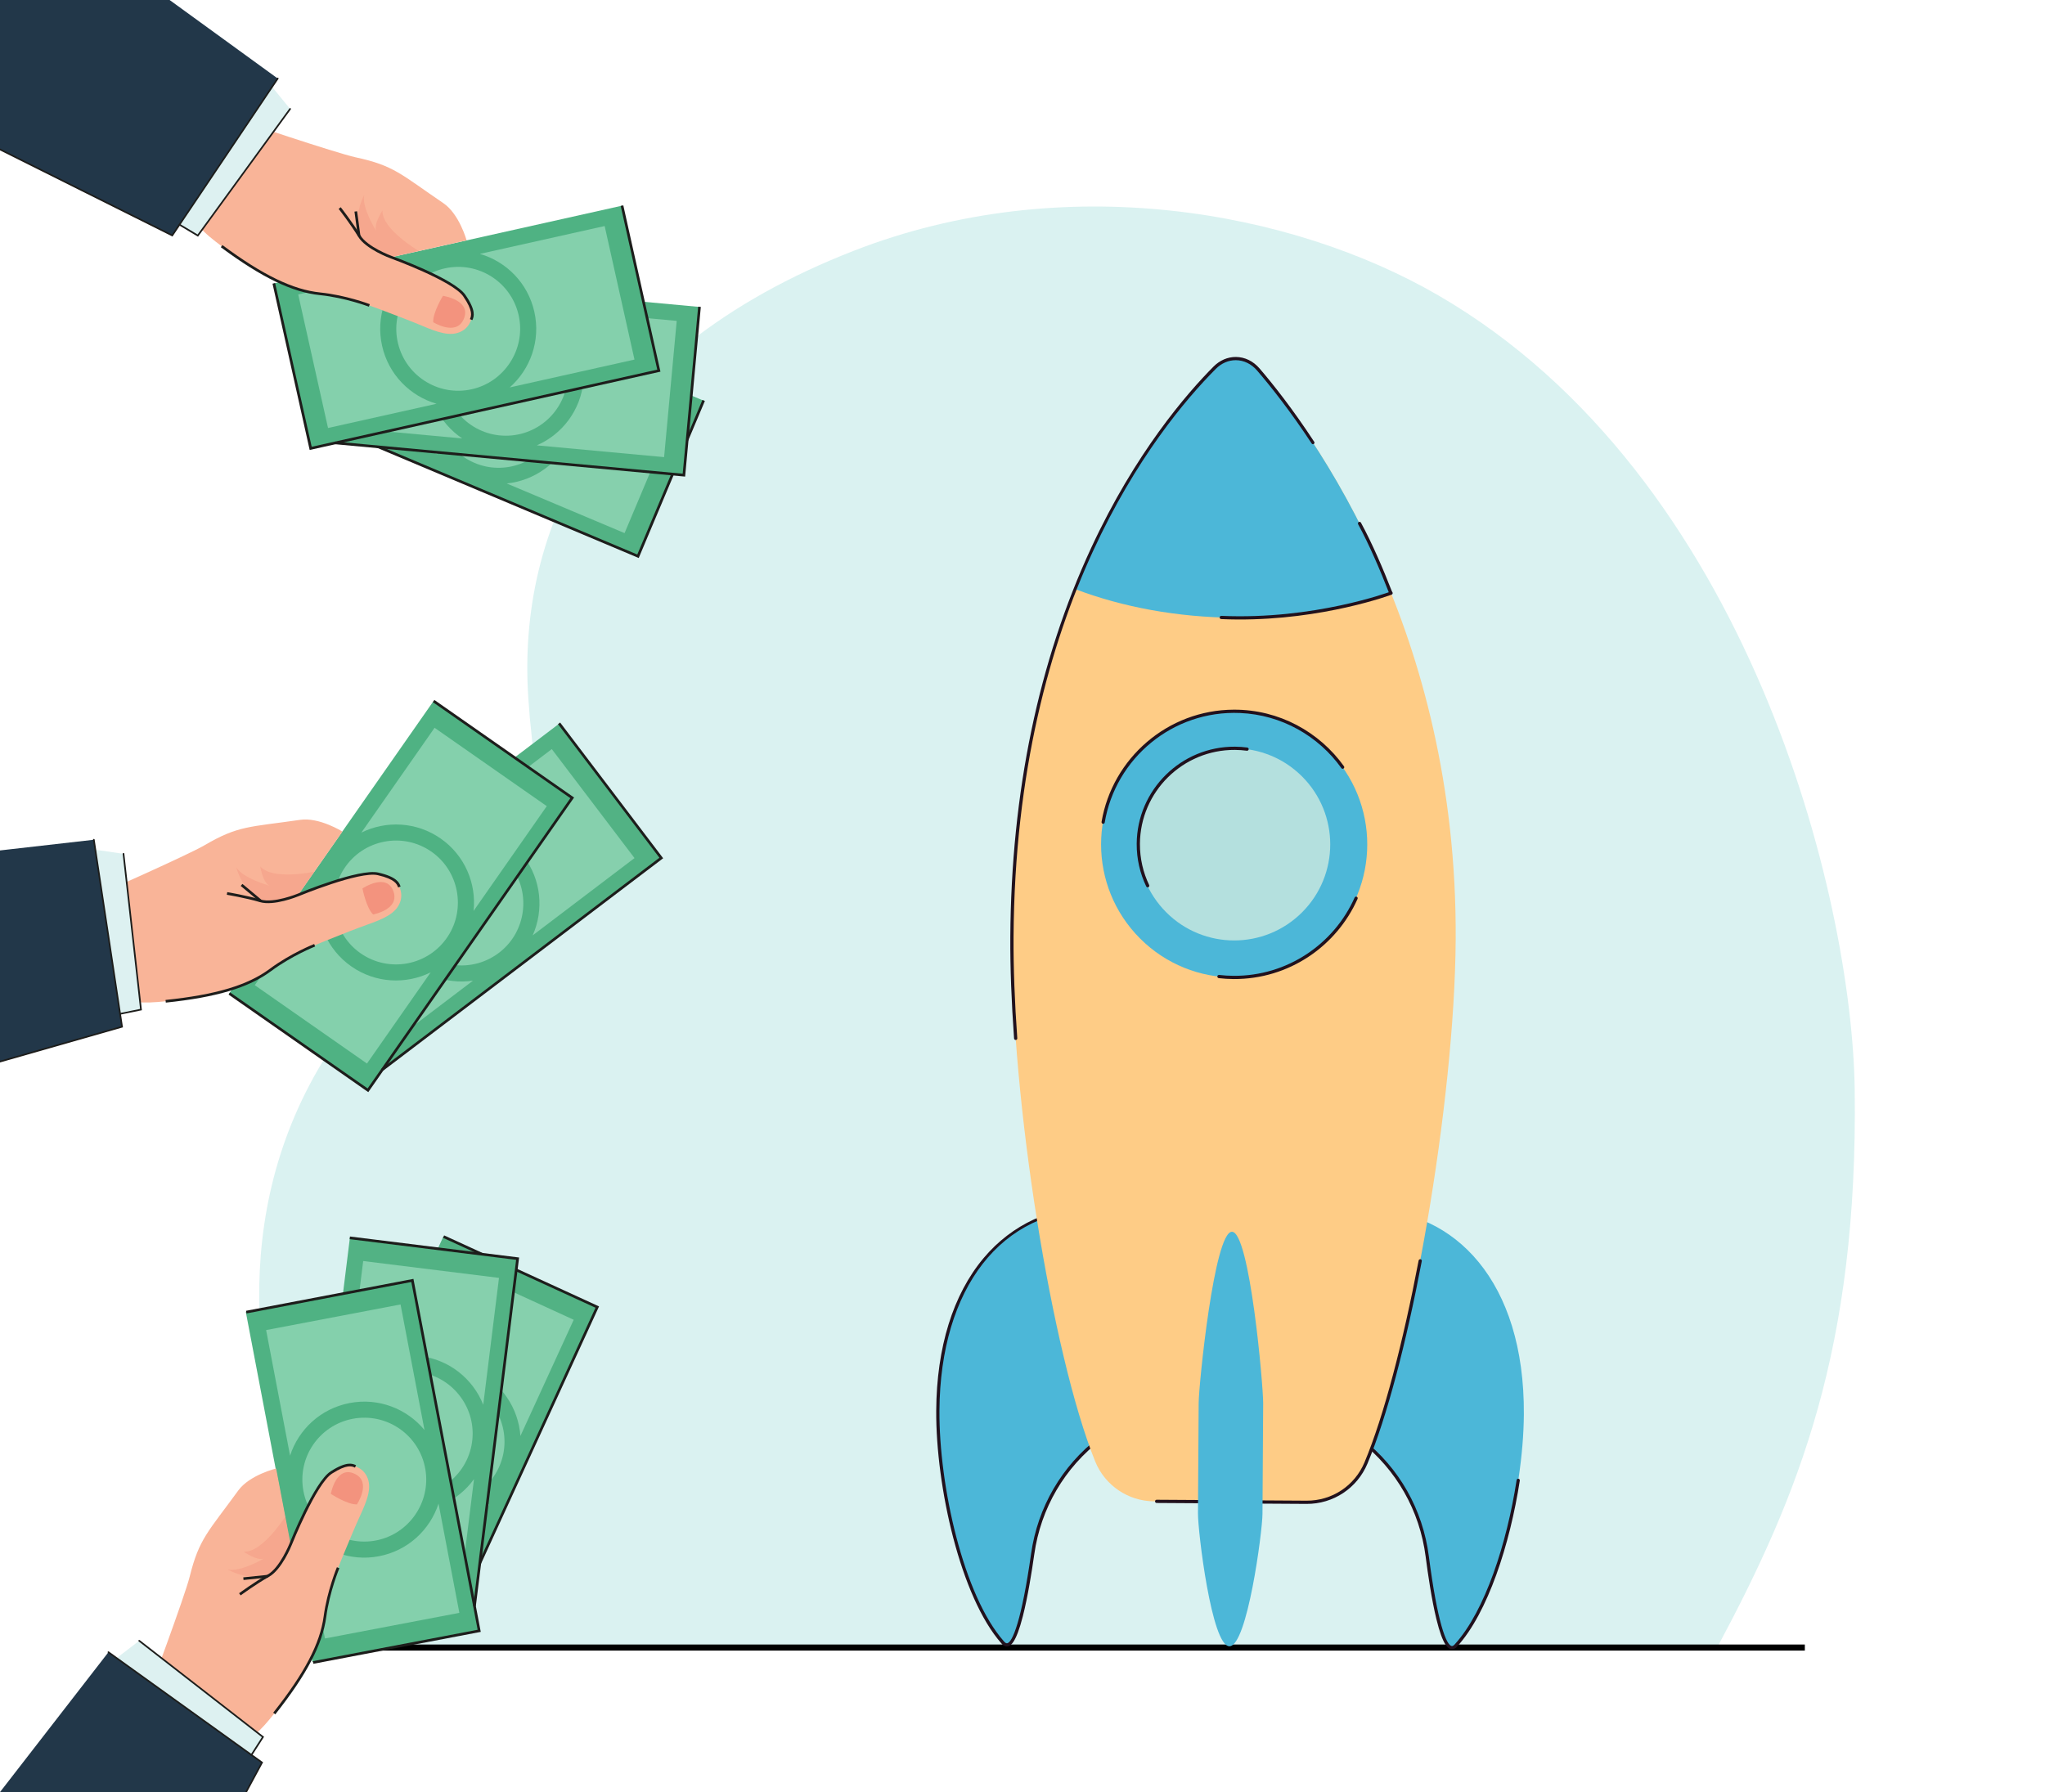
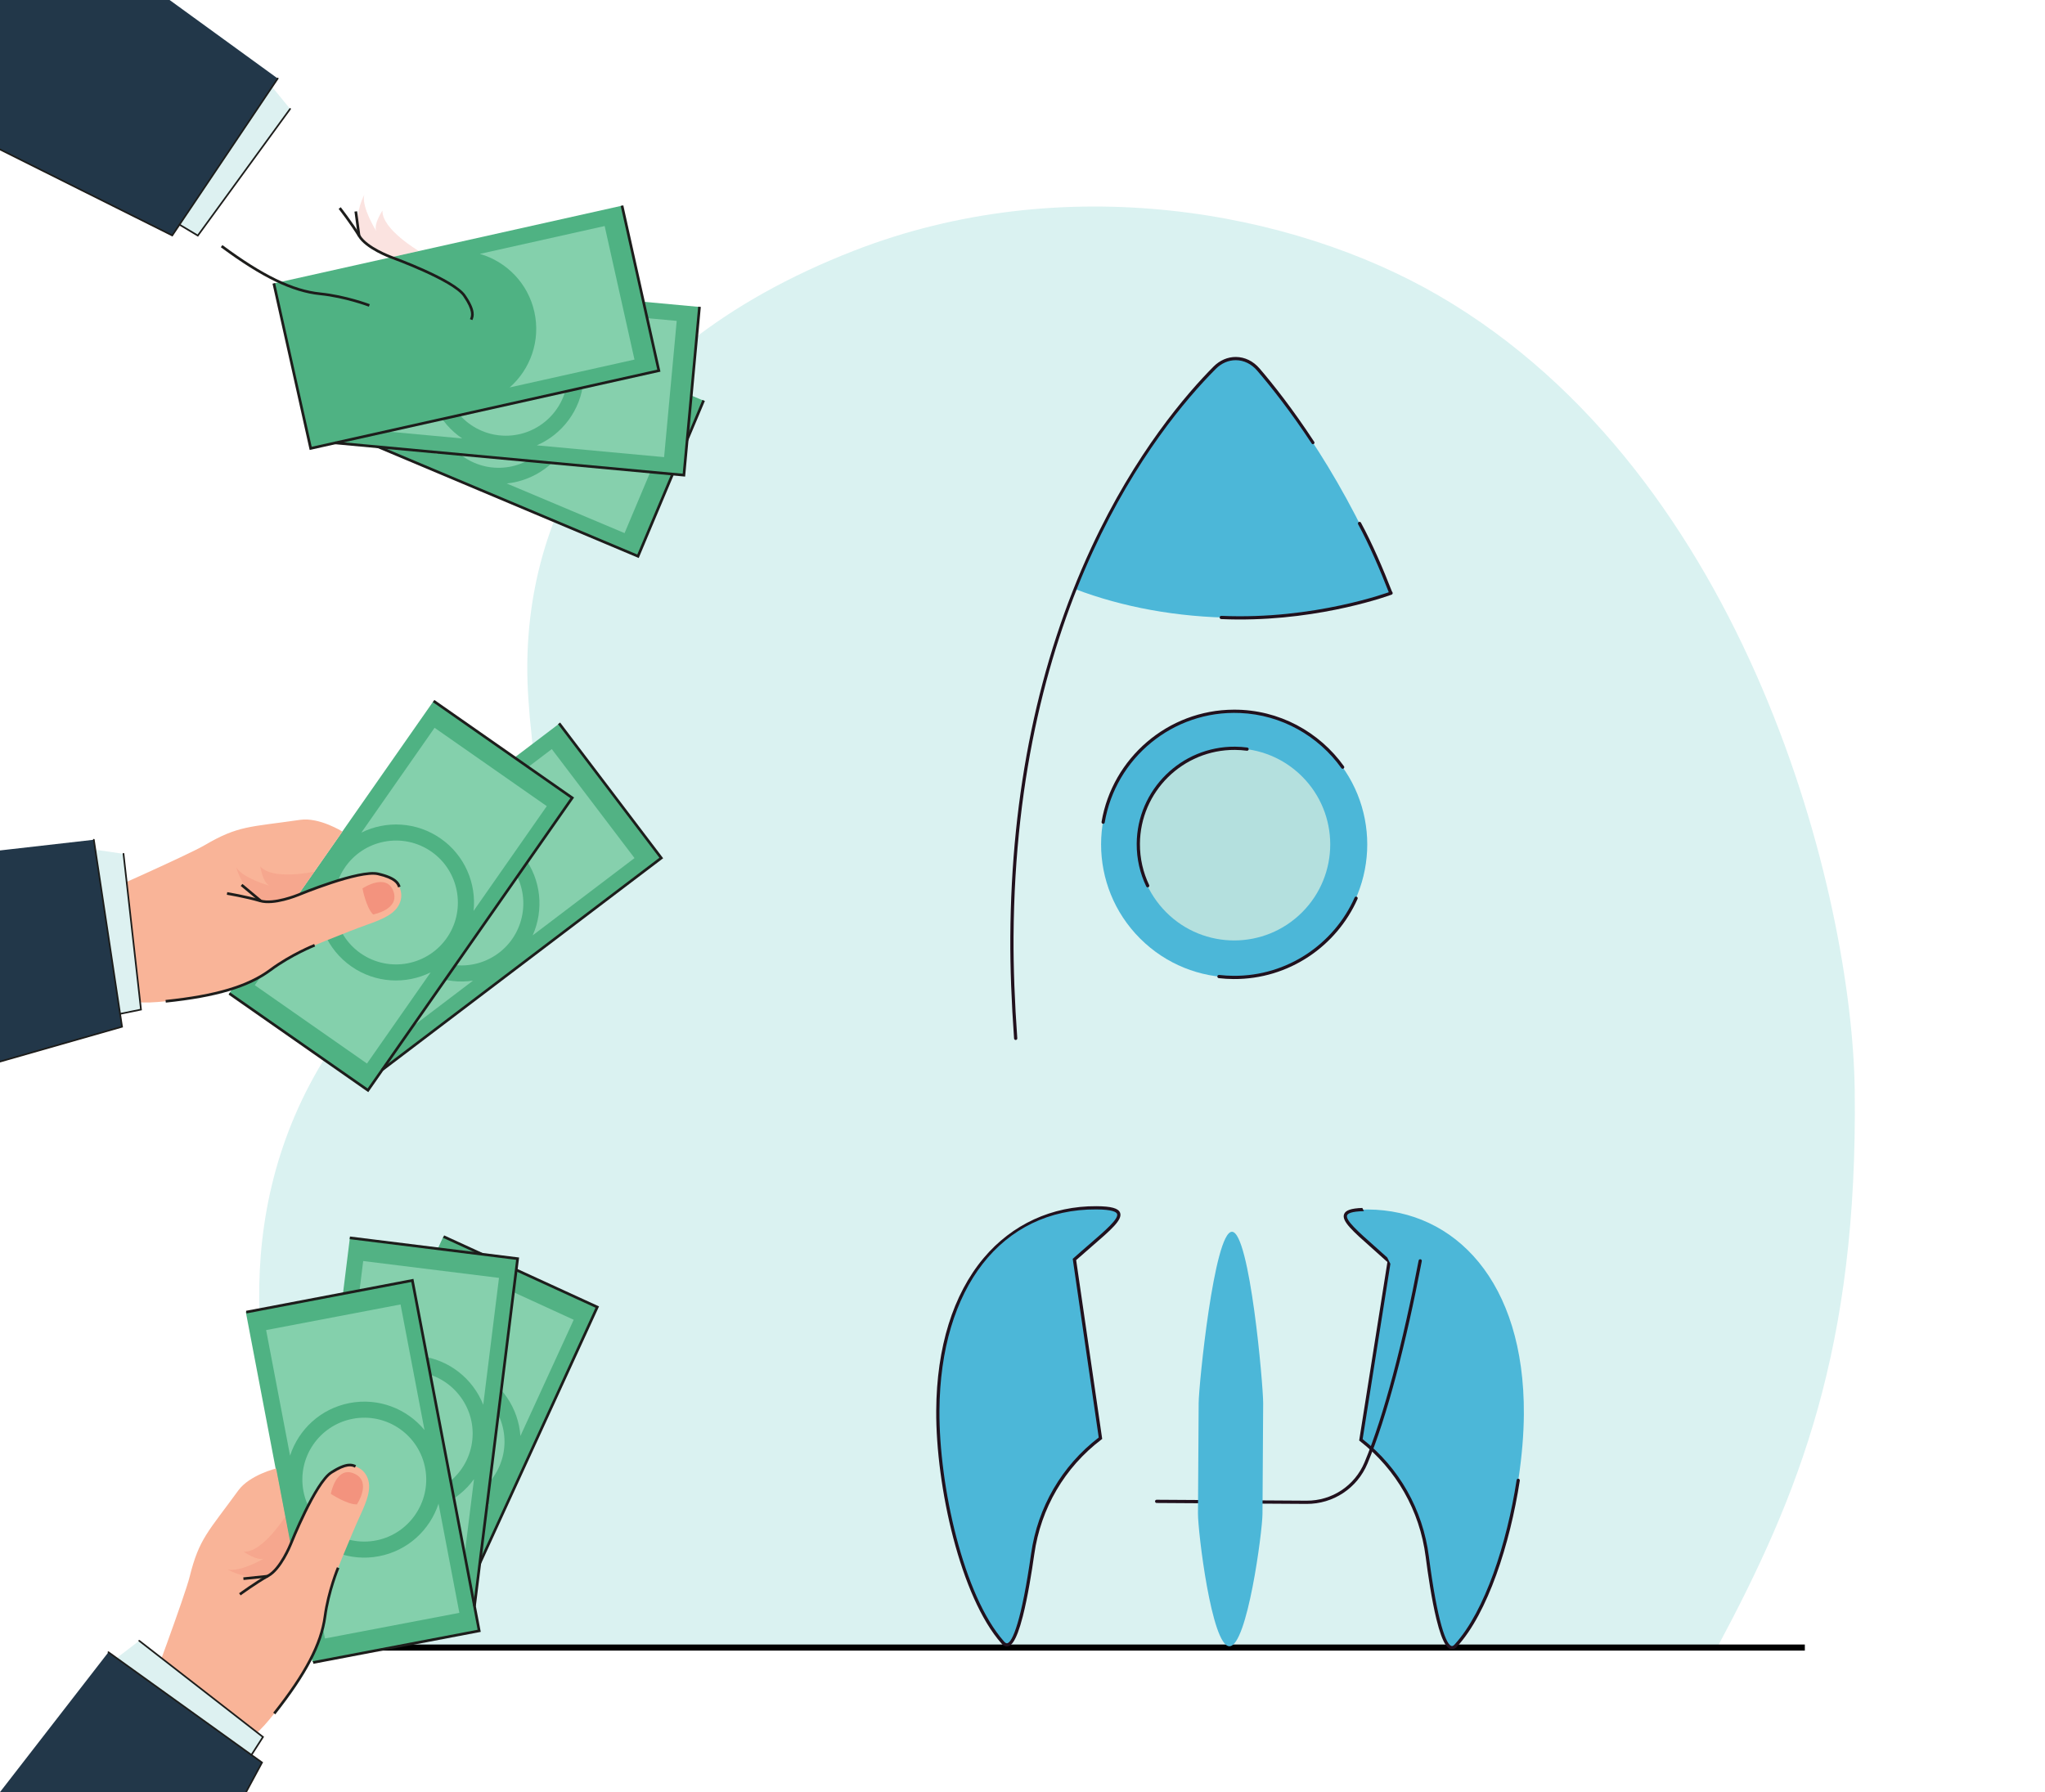
<svg xmlns="http://www.w3.org/2000/svg" version="1.1" id="Layer_1" x="0px" y="0px" viewBox="0 0 2281.944 2000" style="enable-background:new 0 0 2281.944 2000;" xml:space="preserve">
  <rect x="0" y="0" style="fill:#FFFFFF;" width="2281.944" height="2000" />
  <g>
    <g>
      <g>
        <g>
          <g>
            <path style="fill:#DAF2F1;" d="M2069.605,1216.406c3.689,288.734-62.3,451.862-153.493,622.29       c-121.436,0-1507.484-0.358-1507.484-0.358s-332.756-500.289,112.684-824.111c37.308-27.122,54.404-58.949,64.565-87.036       c16.033-44.305,9.23-86.384,5.274-126.578c-0.333-3.421-0.504-7.635-0.923-12.535       c-16.067-187.809,70.634-394.411,362.323-508.156c233.932-91.222,488.567-45.395,652.533,49.786       C1951.666,530.896,2066.859,1001.525,2069.605,1216.406z" />
          </g>
        </g>
      </g>
    </g>
    <g>
      <g>
        <rect x="334.657" y="1835.305" width="1679.294" height="6.781" />
      </g>
    </g>
    <g>
      <g>
        <g>
          <g>
            <rect x="470.781" y="257.541" transform="matrix(-0.388 0.922 -0.922 -0.388 1205.271 113.022)" style="fill:#52B284;" width="188.676" height="398.087" />
          </g>
        </g>
        <g>
          <g style="opacity:0.5;">
            <path style="fill:#B9EDD6;" d="M531.832,517.52c-36.648-14.079-54.105-55.577-38.92-91.469       c14.427-34.103,53.818-50.888,88.384-37.609c36.648,14.078,54.105,55.576,38.921,91.469       C605.79,514.014,566.398,530.799,531.832,517.52z" />
          </g>
        </g>
        <g>
          <g>
            <g style="opacity:0.5;">
              <path style="fill:#B9EDD6;" d="M636.781,486.77c-12.778,30.336-40.74,49.637-71.323,52.806l131.471,55.378l59.278-140.728        l-131.471-55.378C643.834,422.943,649.559,456.434,636.781,486.77z" />
            </g>
          </g>
          <g style="opacity:0.5;">
            <g>
              <path style="fill:#B9EDD6;" d="M476.348,419.192c12.778-30.335,40.74-49.637,71.322-52.806L433.31,318.215l-59.278,140.728        l114.361,48.171C469.294,483.018,463.57,449.527,476.348,419.192z" />
            </g>
          </g>
        </g>
      </g>
      <g>
        <g>
          <polygon style="fill:#1D1D1B;" points="352.431,467.746 711.139,618.841 783.803,446.333 786.546,447.488 712.727,622.739       711.355,622.162 351.275,470.489     " />
        </g>
      </g>
      <g>
        <g>
          <g>
            <rect x="479.309" y="218.951" transform="matrix(-0.092 0.996 -0.996 -0.092 1042.715 -114.702)" style="fill:#52B284;" width="188.676" height="398.087" />
          </g>
        </g>
        <g>
          <g style="opacity:0.5;">
            <path style="fill:#B9EDD6;" d="M556.926,485.848c-36.67-3.977-64.01-36.619-61.477-73.416       c2.675-38.852,36.762-67.682,75.323-64.114c38.009,3.517,65.97,37.18,62.453,75.189       C629.673,461.885,595.387,490.02,556.926,485.848z" />
          </g>
        </g>
        <g>
          <g>
            <g style="opacity:0.5;">
              <path style="fill:#B9EDD6;" d="M651.076,425.159c-3.033,32.777-23.87,59.613-52.073,71.859l142.051,13.143l14.069-152.054        l-142.051-13.143C638.549,362.177,654.108,392.382,651.076,425.159z" />
            </g>
          </g>
          <g style="opacity:0.5;">
            <g>
              <path style="fill:#B9EDD6;" d="M477.731,409.12c3.033-32.777,23.87-59.614,52.073-71.86L406.24,325.827l-14.069,152.054        l123.564,11.433C490.258,472.101,474.699,441.897,477.731,409.12z" />
            </g>
          </g>
        </g>
      </g>
      <g>
        <g>
          <g>
            <rect x="426.035" y="165.905" transform="matrix(0.218 0.976 -0.976 0.218 763.152 -222.447)" style="fill:#4FB283;" width="188.676" height="398.087" />
          </g>
        </g>
        <g style="opacity:0.5;">
          <g>
-             <path style="fill:#B9EDD6;" d="M526.48,434.401c-38.023,8.551-75.751-16.015-83.079-54.585       c-6.911-36.378,16.619-72.151,52.746-80.275c38.022-8.55,75.749,16.016,83.077,54.585       C586.137,390.504,562.607,426.277,526.48,434.401z" />
-           </g>
+             </g>
        </g>
        <g style="opacity:0.5;">
          <g>
            <g>
              <path style="fill:#B9EDD6;" d="M596.264,348.004c7.173,32.126-4.422,64.062-27.505,84.373l139.229-31.088l-33.277-149.033        l-139.229,31.088C565.012,291.907,589.09,315.878,596.264,348.004z" />
            </g>
          </g>
          <g>
            <g>
-               <path style="fill:#B9EDD6;" d="M426.363,385.94c-7.173-32.126,4.422-64.063,27.505-84.373l-121.11,27.042l33.277,149.033        l121.11-27.042C457.614,442.037,433.536,418.065,426.363,385.94z" />
-             </g>
+               </g>
          </g>
        </g>
      </g>
      <g>
        <g>
          <polygon style="fill:#1D1D1B;" points="304.103,316.577 307.008,315.928 347.799,498.618 733.414,412.516 692.622,229.827       695.527,229.178 736.967,414.772 735.515,415.096 345.543,502.171     " />
        </g>
      </g>
      <g>
        <g>
          <polygon style="fill:#1D1D1B;" points="374.231,492.79 761.807,528.651 779.053,342.259 782.017,342.533 764.497,531.888       763.015,531.751 373.956,495.753     " />
        </g>
      </g>
      <g>
        <g>
-           <path style="fill:#F9B498;" d="M527.022,348.98c0,0,0.468,13.997-11.792,20.638c-12.26,6.64-26.98,1.263-44.862-6.318      c-17.882-7.581-75.617-29.405-83.128-30.824c-7.511-1.419-55.937-6.554-76.116-17.394      c-20.179-10.84-54.117-33.492-54.117-33.492s-32.402-21.788-36.613-32.301c-4.212-10.513-8.931-22.623-8.931-22.623      l52.856-93.151c0,0,111.067,37.429,132.505,42.036c43.084,9.259,50.505,18.959,97.93,51.187      c17.789,12.089,25.923,41.501,25.923,41.501l-84.137,18.787c0,0,57.643,20.536,73.357,34.717      C527.512,337.637,527.36,345.087,527.022,348.98z" />
-         </g>
-         <g style="opacity:0.5;">
-           <path style="fill:#ED7163;" d="M494.293,330.139c0,0-11.455,18.566-10.872,29.426c0,0,25.166,15.803,33.804-2.956      C527.158,335.036,494.293,330.139,494.293,330.139z" />
-         </g>
+           </g>
+         <g style="opacity:0.5;">
+           </g>
        <g>
          <g>
            <path style="fill:#1D1D1B;" d="M246.404,275.896l1.773-2.39c45.146,33.488,78.81,49.803,109.155,52.901       c28.699,2.929,55.073,12.96,55.336,13.061l-1.066,2.778c-0.26-0.099-26.28-9.991-54.573-12.878       C326.122,326.212,292.004,309.72,246.404,275.896z" />
          </g>
        </g>
        <g>
          <g>
            <polygon style="fill:#DDF1F1;" points="323.721,121.566 220.726,262.919 178.856,237.859 290.508,80.895      " />
          </g>
        </g>
        <g>
          <g>
            <polygon style="fill:#223749;" points="0,0 0,166.79 192.19,262.78 199.79,251.46 200.31,250.7 200.82,249.93 205.89,242.39        206.41,241.62 206.92,240.86 213.3,231.37 226.15,212.24 259.53,162.59 276.36,137.54 295.54,108.99 296.06,108.22        296.58,107.45 303.63,96.96 309.91,87.62 309.16,87.07 189.26,0      " />
          </g>
        </g>
        <g>
          <g>
            <path style="fill:#1D1D1B;" d="M199.43,250.396c0.021-0.06,0.048-0.117,0.08-0.175c0.263-0.438,0.833-0.581,1.271-0.318       l19.695,11.787L322.97,121.02c0.301-0.415,0.883-0.504,1.296-0.204c0.409,0.301,0.495,0.882,0.203,1.294L220.978,264.15       l-21.147-12.658C199.447,251.263,199.289,250.801,199.43,250.396z" />
          </g>
        </g>
        <g>
          <g>
            <path style="fill:#1D1D1B;" d="M0,165.76v2.07l191.78,95.77l0.72,0.37l8.09-12.03l0.51-0.77l0.52-0.77l5.03-7.49l0.52-0.77       l0.51-0.76l6.03-8.96l13.93-20.73l32.65-48.58l16.97-25.26h0.01l18.99-28.26l0.51-0.77l0.52-0.78l6.95-10.33l6.44-9.58       c0.29-0.43,0.17-1-0.25-1.28c-0.42-0.28-0.97-0.18-1.27,0.22l-0.01,0.02l-6.14,9.12l-7.15,10.64l-0.52,0.77l-0.51,0.78       l-19.39,28.84l-16.7,24.84l-34.12,50.78l-11.74,17.46l-6.73,10.01l-0.51,0.76l-0.52,0.77l-5.61,8.35v0.01l-7.22,10.74       l-0.42,0.62L0,165.76z" />
          </g>
        </g>
        <g style="opacity:0.2;">
          <path style="fill:#ED7163;" d="M467.378,280.14c0,0-41.497-24.375-40.592-45.153c0,0-9.957,14.747-7.047,22.652      c0,0-16.487-26.167-13.306-40.128c0,0-10.336,19.141-6.753,37.523c3.583,18.382,6.543,14.678,6.543,14.678l19.318,12.529      l13.424,4.243L467.378,280.14z" />
        </g>
        <g>
          <g>
            <path style="fill:#1D1D1B;" d="M377.883,233.111l2.343-1.835c0.135,0.173,13.639,17.449,21.832,31.183       c7.87,13.195,34.721,23.071,34.991,23.169c2.846,1.031,69.882,25.461,82.266,43.401c12.178,17.64,9.454,24.26,7.991,27.816       l-0.167,0.41l-2.765-1.102l0.18-0.442c1.248-3.034,3.572-8.682-7.688-24.993c-11.849-17.163-80.144-42.044-80.832-42.293       c-1.145-0.416-28.118-10.336-36.532-24.442C391.407,250.413,378.017,233.283,377.883,233.111z" />
          </g>
        </g>
        <g>
          <g>
            <rect x="397.456" y="235.76" transform="matrix(0.991 -0.133 0.133 0.991 -29.697 55.389)" style="fill:#1D1D1B;" width="2.976" height="27.583" />
          </g>
        </g>
      </g>
    </g>
    <g>
      <g>
        <g>
          <g>
            <rect x="403.421" y="1401.271" transform="matrix(0.909 0.417 -0.417 0.909 712.294 -61.836)" style="fill:#52B284;" width="188.676" height="398.087" />
          </g>
        </g>
        <g>
          <g style="opacity:0.5;">
            <path style="fill:#B9EDD6;" d="M557.625,1635.487c-15.216,36.191-57.24,52.343-92.641,36.044       c-33.635-15.486-49.181-55.382-34.829-89.516c15.216-36.19,57.239-52.341,92.639-36.044       C556.43,1561.457,571.977,1601.353,557.625,1635.487z" />
          </g>
        </g>
        <g>
          <g>
            <g style="opacity:0.5;">
              <path style="fill:#B9EDD6;" d="M530.169,1529.63c29.922,13.719,48.34,42.27,50.552,72.938l59.459-129.676l-138.807-63.646        l-59.459,129.676C466.594,1520.586,500.247,1515.911,530.169,1529.63z" />
            </g>
          </g>
          <g style="opacity:0.5;">
            <g>
              <path style="fill:#B9EDD6;" d="M457.612,1687.874c-29.921-13.72-48.34-42.271-50.552-72.938l-51.721,112.8l138.807,63.646        l51.721-112.8C521.186,1696.918,487.533,1701.593,457.612,1687.874z" />
            </g>
          </g>
        </g>
      </g>
      <g>
        <g>
          <polygon style="fill:#1D1D1B;" points="502.271,1813.247 664.499,1459.435 494.345,1381.417 495.586,1378.711 668.445,1457.97       667.825,1459.323 504.976,1814.488     " />
        </g>
      </g>
      <g>
        <g>
          <g>
            <rect x="365.117" y="1391.542" transform="matrix(0.992 0.123 -0.123 0.992 199.457 -44.487)" style="fill:#52B284;" width="188.676" height="398.087" />
          </g>
        </g>
        <g>
          <g style="opacity:0.5;">
            <path style="fill:#B9EDD6;" d="M527.142,1606.063c-3.592,39.095-38.786,67.17-77.454,62.309       c-36.74-4.619-63.596-37.968-60.208-74.841c3.592-39.094,38.786-67.169,77.453-62.308       C503.673,1535.84,530.53,1569.189,527.142,1606.063z" />
          </g>
        </g>
        <g>
          <g>
            <g style="opacity:0.5;">
              <path style="fill:#B9EDD6;" d="M469.035,1513.418c32.666,4.055,58.839,25.721,70.198,54.292l17.575-141.571l-151.54-18.813        l-17.575,141.571C405.693,1523.971,436.368,1509.362,469.035,1513.418z" />
            </g>
          </g>
          <g style="opacity:0.5;">
            <g>
              <path style="fill:#B9EDD6;" d="M447.588,1686.176c-32.666-4.055-58.839-25.721-70.198-54.292l-15.288,123.147l151.54,18.813        l15.288-123.147C510.93,1675.623,480.254,1690.231,447.588,1686.176z" />
            </g>
          </g>
        </g>
      </g>
      <g>
        <g>
          <g>
            <rect x="310.433" y="1443.132" transform="matrix(0.982 -0.187 0.187 0.982 -300.446 104.889)" style="fill:#4FB283;" width="188.676" height="398.087" />
          </g>
        </g>
        <g style="opacity:0.5;">
          <g>
            <path style="fill:#B9EDD6;" d="M474.694,1639.989c6.054,36.385-18.027,71.501-54.145,78.979       c-37.882,7.844-74.711-16.868-81.93-54.728c-7.15-37.495,17.45-73.688,54.945-80.838       C431.603,1576.149,468.301,1601.573,474.694,1639.989z" />
          </g>
        </g>
        <g style="opacity:0.5;">
          <g>
            <g>
              <path style="fill:#B9EDD6;" d="M390.205,1565.792c32.334-6.166,63.893,6.422,83.473,30.128l-26.723-140.133l-150,28.604        l26.723,140.133C333.159,1595.276,357.87,1571.958,390.205,1565.792z" />
            </g>
          </g>
          <g>
            <g>
              <path style="fill:#B9EDD6;" d="M422.814,1736.796c-32.334,6.166-63.893-6.422-83.473-30.128l23.245,121.896l150-28.604        l-23.245-121.896C479.86,1707.312,455.148,1730.63,422.814,1736.796z" />
            </g>
          </g>
        </g>
      </g>
      <g>
        <g>
          <polygon style="fill:#1D1D1B;" points="349.665,1856.829 349.108,1853.905 532.983,1818.841 458.971,1430.724 275.096,1465.788       274.538,1462.865 461.337,1427.243 461.615,1428.705 536.463,1821.207     " />
        </g>
      </g>
      <g>
        <g>
          <polygon style="fill:#1D1D1B;" points="527.983,1792.24 575.936,1405.973 390.174,1382.912 390.54,1379.958 579.255,1403.387       579.072,1404.864 530.937,1792.607     " />
        </g>
      </g>
      <g>
        <g>
          <path style="fill:#F9B498;" d="M389.017,1635.03c0,0,14.005-0.031,20.259,12.431c6.254,12.461,0.419,27.006-7.716,44.643      c-8.135,17.637-31.753,74.661-33.406,82.124c-1.653,7.463-8.298,55.705-19.764,75.535      c-11.465,19.83-35.166,53.045-35.166,53.045s-22.789,31.705-33.429,35.587c-10.64,3.881-22.891,8.219-22.891,8.219      l-91.454-55.741c0,0,40.881-109.843,46.155-131.127c10.6-42.773,20.527-49.888,54.222-96.283      c12.639-17.403,42.291-24.614,42.291-24.614l16.149,84.683c0,0,22.327-56.973,36.992-72.237      C377.695,1634.187,385.137,1634.571,389.017,1635.03z" />
        </g>
        <g style="opacity:0.5;">
          <path style="fill:#ED7163;" d="M369.163,1667.155c0,0,18.199,12.029,29.072,11.786c0,0,16.582-24.66-1.899-33.88      C375.085,1634.459,369.163,1667.155,369.163,1667.155z" />
        </g>
        <g>
          <g>
            <path style="fill:#1D1D1B;" d="M307.201,1913.228l-2.334-1.847c34.882-44.077,52.241-77.216,56.285-107.449       c3.824-28.593,14.674-54.642,14.783-54.901l2.744,1.153c-0.107,0.256-10.807,25.955-14.577,54.144       C359.983,1835.121,342.434,1868.707,307.201,1913.228z" />
          </g>
        </g>
        <g>
          <g>
            <polygon style="fill:#DDF1F1;" points="155.362,1831.128 293.429,1938.488 267.072,1979.555 113.674,1863.053      " />
          </g>
        </g>
        <g>
          <g>
            <polygon style="fill:#223749;" points="120.43,1844.6 0,2000 274.6,2000 292.39,1967 281.33,1959.05 280.58,1958.52        280.57,1958.52 279.83,1957.98 279.82,1957.97 272.45,1952.68 271.69,1952.14 270.95,1951.6 261.66,1944.93 242.95,1931.48        194.36,1896.57 169.86,1878.97 141.91,1858.9 141.16,1858.35 140.41,1857.81 130.14,1850.44 121,1843.87      " />
          </g>
        </g>
        <g>
          <g>
            <path style="fill:#1D1D1B;" d="M280.246,1959.383c-0.059-0.023-0.116-0.052-0.173-0.085c-0.429-0.276-0.555-0.851-0.278-1.28       l12.396-19.317l-137.398-106.84c-0.405-0.313-0.476-0.898-0.163-1.302c0.313-0.399,0.897-0.467,1.3-0.162l138.737,107.878       l-13.312,20.742C281.114,1959.393,280.647,1959.536,280.246,1959.383z" />
          </g>
        </g>
        <g>
          <g>
            <path style="fill:#1D1D1B;" d="M120.43,1844.6c0,0.01,0.01,0.02,0.01,0.02l8.93,6.41h0.01l10.4,7.48l0.76,0.55l0.76,0.54       l28.22,20.28l24.31,17.46l49.69,35.69l17.07,12.27l9.8,7.05l0.75,0.53l0.76,0.54l8.16,5.88h0.01l10.51,7.55l0.61,0.44       L273.56,2000h2.1l17.55-32.56l0.39-0.71l-11.77-8.45l-0.76-0.54l-0.75-0.54l-7.33-5.27l-0.75-0.54l-0.75-0.54l-8.78-6.31       l-20.27-14.56l-47.54-34.16l-24.71-17.75l-27.66-19.87l-0.75-0.54l-0.76-0.54l-10.11-7.26h-0.01l-9.36-6.74       c-0.42-0.3-1-0.2-1.3,0.21C119.95,1843.74,120.04,1844.29,120.43,1844.6z" />
          </g>
        </g>
        <g style="opacity:0.2;">
          <path style="fill:#ED7163;" d="M318.348,1692.495c0,0-25.659,40.715-46.4,39.162c0,0,14.428,10.413,22.42,7.751      c0,0-26.67,15.661-40.524,12.046c0,0,18.809,10.929,37.294,7.922c18.485-3.007,14.876-6.081,14.876-6.081l13.126-18.918      l4.661-13.285L318.348,1692.495z" />
        </g>
        <g>
          <g>
            <path style="fill:#1D1D1B;" d="M268.545,1780.476l-1.761-2.399c0.177-0.13,17.867-13.087,31.85-20.847       c13.434-7.454,24.144-33.983,24.251-34.25c1.119-2.813,27.632-69.052,45.95-80.87c18.012-11.621,24.544-8.692,28.052-7.118       l0.405,0.18l-1.188,2.729l-0.436-0.194c-2.993-1.342-8.567-3.842-25.221,6.904c-17.525,11.307-44.527,78.791-44.798,79.471       c-0.451,1.132-11.21,27.781-25.571,35.75C286.261,1767.5,268.721,1780.348,268.545,1780.476z" />
          </g>
        </g>
        <g>
          <g>
            <rect x="271.845" y="1758.452" transform="matrix(0.995 -0.102 0.102 0.995 -178.39 38.413)" style="fill:#1D1D1B;" width="27.583" height="2.976" />
          </g>
        </g>
      </g>
    </g>
    <g>
      <g>
        <g>
          <g>
            <g>
              <rect x="427.989" y="803.674" transform="matrix(0.605 0.797 -0.797 0.605 1005.31 -19.533)" style="fill:#52B284;" width="188.676" height="398.087" />
            </g>
          </g>
          <g>
            <g style="opacity:0.5;">
              <path style="fill:#B9EDD6;" d="M558.494,1061.988c-31.061,25.173-76.817,18.901-99.957-13.704        c-20.955-29.525-15.294-70.82,12.835-93.616c31.061-25.172,76.816-18.9,99.956,13.703        C592.283,997.896,586.622,1039.192,558.494,1061.988z" />
            </g>
          </g>
          <g>
            <g>
              <g style="opacity:0.5;">
                <path style="fill:#B9EDD6;" d="M584.269,955.709c19.899,26.221,22.656,60.085,10.127,88.164l113.639-86.241l-92.314-121.641         l-113.639,86.241C532.496,917.721,564.37,929.488,584.269,955.709z" />
              </g>
            </g>
            <g style="opacity:0.5;">
              <g>
                <path style="fill:#B9EDD6;" d="M445.596,1060.948c-19.899-26.221-22.656-60.085-10.127-88.164l-98.849,75.018l92.314,121.641         l98.849-75.017C497.369,1098.937,465.496,1087.169,445.596,1060.948z" />
              </g>
            </g>
          </g>
        </g>
        <g>
          <g>
            <g>
              <rect x="352.875" y="800.531" transform="matrix(0.82 0.573 -0.573 0.82 652.93 -75.986)" style="fill:#4FB283;" width="188.676" height="398.087" />
            </g>
          </g>
          <g style="opacity:0.5;">
            <g>
              <path style="fill:#B9EDD6;" d="M499.826,1044.885c-21.442,32.887-65.676,41.265-97.593,18.899        c-30.325-21.25-38.487-63.282-18.263-94.301c21.442-32.886,65.675-41.264,97.592-18.9        C511.887,971.834,520.05,1013.867,499.826,1044.885z" />
            </g>
          </g>
          <g style="opacity:0.5;">
            <g>
              <g>
                <path style="fill:#B9EDD6;" d="M491.739,935.825c26.986,18.848,40.003,50.232,36.697,80.801l81.686-116.956L484.93,812.231         l-81.686,116.956C430.805,915.559,464.752,916.976,491.739,935.825z" />
              </g>
            </g>
            <g>
              <g>
                <path style="fill:#B9EDD6;" d="M392.057,1078.545c-26.986-18.848-40.003-50.232-36.697-80.801l-71.055,101.735         l125.191,87.438l71.055-101.735C452.991,1098.81,419.044,1097.393,392.057,1078.545z" />
              </g>
            </g>
          </g>
        </g>
        <g>
          <g>
            <polygon style="fill:#1D1D1B;" points="255.047,1109.959 256.751,1107.518 410.215,1214.703 636.455,890.778 482.992,783.594        484.696,781.153 640.6,890.042 639.747,891.262 410.95,1218.847      " />
          </g>
        </g>
        <g>
          <g>
            <polygon style="fill:#1D1D1B;" points="425.772,1192.554 735.827,957.251 622.666,808.141 625.037,806.341 739.997,957.822        738.811,958.722 427.571,1194.925      " />
          </g>
        </g>
      </g>
      <g>
        <g>
          <path style="fill:#F9B498;" d="M441.333,983.307c0,0,9.798,10.007,5.242,23.184c-4.557,13.177-19.045,19.152-37.353,25.639      c-18.308,6.486-75.626,29.382-82.123,33.407c-6.498,4.026-45.68,32.943-67.882,38.577c-22.203,5.633-62.53,11.848-62.53,11.848      s-38.61,5.814-48.817,0.905c-10.206-4.909-21.865-10.653-21.865-10.653l-23.928-104.395c0,0,107.189-47.405,126.111-58.486      c38.027-22.268,50.051-20.127,106.792-28.387c21.284-3.098,47.146,13.099,47.146,13.099l-49.364,70.677      c0,0,56.381-23.784,77.547-23.939C434.033,974.611,438.953,980.208,441.333,983.307z" />
        </g>
        <g style="opacity:0.5;">
          <path style="fill:#ED7163;" d="M404.471,991.516c0,0,4.091,21.428,11.855,29.044c0,0,29.232-5.341,22.934-25.01      C432.016,972.932,404.471,991.516,404.471,991.516z" />
        </g>
        <g>
          <g>
            <path style="fill:#1D1D1B;" d="M185.02,1118.923l-0.307-2.96c55.911-5.792,91.757-16.495,116.228-34.704       c23.143-17.222,49.369-27.636,49.631-27.739l1.09,2.769c-0.259,0.102-26.129,10.38-48.945,27.358       C277.793,1102.193,241.494,1113.073,185.02,1118.923z" />
          </g>
        </g>
        <g>
          <g>
            <polygon style="fill:#DDF1F1;" points="137.814,952.889 157.319,1126.694 109.515,1136.49 85.853,945.325      " />
          </g>
        </g>
        <g>
          <g>
            <polygon style="fill:#223749;" points="103.78,937.278 0,949.098 0,1184.758 136.18,1145.858 134.15,1132.388 134.15,1132.378        134.01,1131.468 133.87,1130.558 132.52,1121.578 132.38,1120.658 132.24,1119.748 130.53,1108.438 127.09,1085.658        118.18,1026.498 113.68,996.668 108.54,962.648 108.41,961.728 108.27,960.808 106.38,948.318 106.38,948.308 104.7,937.178             " />
          </g>
        </g>
        <g>
          <g>
            <path style="fill:#1D1D1B;" d="M133.155,1131.841c-0.025-0.058-0.044-0.119-0.059-0.183c-0.102-0.5,0.222-0.991,0.722-1.093       l22.485-4.608l-19.411-172.963c-0.058-0.509,0.311-0.968,0.818-1.026c0.505-0.055,0.961,0.316,1.023,0.817l19.603,174.646       l-24.145,4.947C133.754,1132.469,133.326,1132.235,133.155,1131.841z" />
          </g>
        </g>
        <g>
          <g>
            <path style="fill:#1D1D1B;" d="M0,1183.788v1.93l136.43-38.97l0.78-0.22l-2.16-14.33l-0.14-0.91v-0.01l-0.14-0.9v-0.01       l-1.34-8.92l-0.14-0.92l-0.14-0.91l-1.61-10.69l-3.72-24.68l-8.73-57.88l-4.54-30.09l-5.08-33.67l-0.14-0.92l-0.14-0.92       l-1.85-12.31l-1.73-11.42c-0.07-0.51-0.54-0.85-1.05-0.78c-0.49,0.08-0.83,0.53-0.78,1.02c0,0.01,0,0.03,0,0.03l1.64,10.87       l1.91,12.68l0.14,0.91l0.14,0.92l5.18,34.37l4.46,29.59l9.13,60.5l3.13,20.79l1.8,11.94l0.14,0.91l0.14,0.92l1.5,9.94v0.01       l1.93,12.8l0.11,0.73L0,1183.788z" />
          </g>
        </g>
        <g style="opacity:0.2;">
          <path style="fill:#ED7163;" d="M350.855,972.818c0,0-47.066,10.049-60.431-5.886c0,0,2.616,17.6,10.101,21.464      c0,0-29.831-8.164-36.913-20.608c0,0,5.304,21.097,20.361,32.234c15.057,11.137,14.739,6.406,14.739,6.406l22.709-3.807      l12.766-5.937L350.855,972.818z" />
        </g>
        <g>
          <g>
            <path style="fill:#1D1D1B;" d="M253.091,998.575l0.488-2.936c0.217,0.036,21.843,3.657,37.16,8.253       c14.715,4.416,41.187-6.434,41.453-6.544c2.795-1.162,68.733-28.417,89.982-23.551c20.894,4.785,23.356,11.507,24.679,15.118       l0.154,0.416l-2.783,1.055l-0.166-0.447c-1.128-3.08-3.229-8.816-22.549-13.24c-20.33-4.655-87.5,23.118-88.176,23.399       c-1.125,0.467-27.717,11.366-43.449,6.646C274.75,1002.201,253.306,998.611,253.091,998.575z" />
          </g>
        </g>
        <g>
          <g>
            <rect x="278.239" y="982.685" transform="matrix(0.641 -0.768 0.768 0.641 -664.446 572.505)" style="fill:#1D1D1B;" width="2.976" height="27.583" />
          </g>
        </g>
      </g>
    </g>
    <g>
      <path style="fill:#4CB7D8;" d="M1526.335,1349.806c96.923,0.601,175.006,80.083,174.086,228.483    c-0.553,89.261-31.507,209.193-75.567,257.786c-0.046,0.053-0.092,0.104-0.138,0.156c-0.054,0.059-0.106,0.121-0.16,0.181    c-0.002-0.003-0.004-0.006-0.004-0.006c-1.435,1.555-2.889,2.407-4.359,2.398l0,0c-11.437-0.071-21.3-53.039-27.59-101.794    c-6.636-51.44-33.119-98.244-74.02-130.136l0,0l31.501-199.099C1507.948,1369.105,1477.291,1349.501,1526.335,1349.806z" />
      <path style="fill:#21111D;" d="M1694.118,1650.254c-0.885-0.005-1.636,0.634-1.77,1.508    c-10.867,70.68-35.267,145.977-68.707,182.97l-0.415,0.451c-1.115,1.212-2.131,1.824-3.021,1.819    c-6.234-0.039-16.289-26.388-25.815-100.224c-6.714-52.042-32.933-98.406-73.863-130.67l30.958-195.66l-3.553-7.076    c-5.109-4.636-10.055-9.022-14.511-12.972c-17.354-15.378-32.342-28.66-30.269-34.071c0.773-2.02,4.759-4.372,18.801-4.69    l-1.785-3.554c-12.5,0.43-18.707,2.589-20.378,6.956c-2.964,7.74,9.912,19.15,31.244,38.054    c5.215,4.622,11.099,9.836,17.124,15.351l-31.517,199.193l0.837,0.652c40.658,31.703,66.705,77.497,73.343,128.947    c2.543,19.709,6.671,47.739,11.9,69.347c7.367,30.439,13.494,33.992,17.463,34.016c1.363,0.009,2.711-0.481,4.026-1.46    l0.122,0.184l1.667-1.827l-1.328-1.152l0.004-0.002l1.439,1.024l0.074-0.084c33.931-37.422,58.686-113.572,69.695-184.969    C1696.048,1651.234,1695.211,1650.26,1694.118,1650.254L1694.118,1650.254z" />
      <path style="fill:#4CB7D8;" d="M1223.404,1347.927c-96.924-0.601-175.985,77.907-176.906,226.307    c-0.553,89.261,28.911,209.568,72.365,258.703c0.045,0.054,0.09,0.105,0.136,0.157c0.053,0.06,0.104,0.123,0.157,0.183    c0.002-0.003,0.004-0.006,0.004-0.006c1.416,1.573,2.859,2.443,4.328,2.452l0,0c11.437,0.071,21.956-52.771,28.85-101.444    c7.274-51.354,34.335-97.825,75.628-129.208l0,0l-29.03-199.475C1241.55,1367.454,1272.448,1348.231,1223.404,1347.927z" />
      <g>
        <path style="fill:#21111D;" d="M1123.478,1837.522c-1.363-0.009-2.705-0.515-4.008-1.51l-0.153,0.224l-1.821-2.129     c-45.634-51.598-73.324-175.08-72.798-259.885c0.438-70.661,18.721-129.506,52.873-170.175     c31.623-37.658,76.316-58.227,125.844-57.92c16.688,0.103,24.604,2.305,26.47,7.365c2.866,7.775-10.149,19.025-31.712,37.662     c-5.273,4.557-11.222,9.699-17.316,15.139l29.045,199.569l-0.845,0.642c-41.048,31.195-67.661,76.662-74.936,128.027     c-2.787,19.676-7.263,47.652-12.759,69.194C1133.618,1834.071,1127.447,1837.547,1123.478,1837.522z M1120.107,1831.628     l0.393,0.438c1.102,1.226,2.111,1.851,2.999,1.856c6.234,0.039,16.615-26.184,27.056-99.897     c7.359-51.955,34.151-97.991,75.478-129.743l-29.017-199.383l0.72-0.645c6.366-5.699,12.59-11.078,18.081-15.824     c17.543-15.162,32.693-28.256,30.689-33.692c-0.821-2.226-5.496-4.901-23.114-5.01     c-105.516-0.654-174.245,87.475-175.095,224.517C1047.777,1658.321,1075.082,1780.573,1120.107,1831.628z" />
      </g>
-       <path style="fill:#FECC86;" d="M1404.181,412.413c-13.284-15.492-34.483-16.398-48.731-2.068    c-63.449,63.809-223.955,261.933-226.269,635.169c-1.123,181.13,44.595,465.7,92.814,585.262    c10.844,26.888,36.837,44.568,65.829,44.747l170.08,1.054c28.992,0.18,55.202-17.176,66.379-43.928    c49.698-118.955,98.94-402.936,100.063-584.067C1626.477,704.609,1465.516,483.94,1404.181,412.413z" />
      <path style="fill:#4CB7D8;" d="M1378.98,689.438c62.907,0.39,122.021-9.632,173.276-27.499    c-50.325-125.515-114.3-210.141-148.074-249.527c-13.285-15.492-34.483-16.398-48.731-2.069    c-36.121,36.327-103.691,116.213-155.629,247.132C1252.256,677.395,1313.492,689.032,1378.98,689.438z" />
      <ellipse transform="matrix(0.707 -0.707 0.707 0.707 -262.88 1249.974)" style="fill:#4CB7D8;" cx="1377.412" cy="942.312" rx="148.525" ry="148.525" />
      <ellipse transform="matrix(0.707 -0.707 0.707 0.707 -262.88 1249.974)" style="fill:#B4E0DE;" cx="1377.412" cy="942.312" rx="107.205" ry="107.205" />
      <g>
        <path style="fill:#21111D;" d="M1133.622,1160.62c0.932-0.134,1.601-0.97,1.534-1.909c-2.892-40.317-4.388-78.685-4.174-113.186     c2.291-369.544,158.633-566.419,225.745-633.911c6.235-6.27,14.162-9.696,22.322-9.645c8.95,0.055,17.391,4.181,23.766,11.616     c16.238,18.936,37.703,46.16,60.856,81.383c0.613,0.933,1.945,1.044,2.693,0.215l0,0c0.519-0.576,0.582-1.436,0.157-2.085     c-24.205-36.965-46.07-64.478-60.973-81.856c-7.065-8.239-16.468-12.811-26.477-12.873c-9.134-0.057-17.976,3.747-24.898,10.707     c-29.858,30.027-87.283,96.206-136.416,202.06c-58.97,127.049-89.377,273.191-90.376,434.367     c-0.214,34.582,1.287,73.044,4.189,113.462C1131.645,1160.004,1132.589,1160.768,1133.622,1160.62L1133.622,1160.62z" />
        <path style="fill:#21111D;" d="M1585.29,1405.388c-1.02-0.317-2.088,0.329-2.288,1.378     c-17.369,91.13-38.717,173.334-60.381,225.189c-10.941,26.188-36.34,42.997-64.708,42.822l-167.241-1.037     c-0.994-0.006-1.805,0.795-1.811,1.789l0,0c-0.006,0.994,0.795,1.805,1.789,1.811l167.241,1.037     c29.833,0.185,56.545-17.492,68.052-45.035c21.736-52.028,43.155-134.498,60.577-225.903     C1586.691,1406.544,1586.162,1405.658,1585.29,1405.388L1585.29,1405.388z" />
      </g>
      <path style="fill:#21111D;" d="M1281.394,990.139c0.942-0.405,1.345-1.509,0.901-2.434c-6.682-13.945-10.388-29.571-10.286-46.046    c0.36-58.12,47.936-105.11,106.056-104.75c4.498,0.028,8.927,0.345,13.274,0.922c0.962,0.128,1.851-0.517,2.012-1.475l0.001-0.008    c0.168-1-0.521-1.951-1.526-2.085c-4.499-0.599-9.084-0.926-13.739-0.955c-60.105-0.373-109.306,48.223-109.678,108.328    c-0.106,17.045,3.731,33.211,10.647,47.637C1279.473,990.141,1280.51,990.519,1281.394,990.139L1281.394,990.139z" />
      <path style="fill:#4CB7D8;" d="M1371.856,1837.262L1371.856,1837.262c-19.876-0.123-35.196-128.242-35.073-148.118l0.766-123.49    c0.123-19.876,17.298-191.104,37.175-190.98h0c19.876,0.123,34.927,171.55,34.804,191.427l-0.766,123.49    C1408.639,1709.467,1391.732,1837.385,1371.856,1837.262z" />
      <g>
        <path style="fill:#21111D;" d="M1383.658,795.718c46.566,1.95,87.636,25.84,113.156,61.511c0.528,0.738,1.52,0.963,2.309,0.515     l0,0c0.915-0.519,1.188-1.723,0.575-2.578c-27.422-38.294-72.321-63.324-122.741-63.179     c-74.027,0.213-135.772,54.283-147.76,125.178c-0.167,0.99,0.436,2.019,1.422,2.204c1.011,0.189,1.937-0.491,2.102-1.471     C1244.726,846.51,1308.415,792.568,1383.658,795.718z" />
        <path style="fill:#21111D;" d="M1514.117,1000.865c-0.925-0.539-2.103-0.148-2.538,0.83     c-22.974,51.707-74.975,87.711-135.077,87.338c-5.447-0.034-10.823-0.371-16.114-0.986c-1-0.116-1.898,0.599-1.996,1.602l0,0     c-0.096,0.977,0.606,1.86,1.581,1.974c5.421,0.63,10.927,0.976,16.507,1.011c61.574,0.382,114.844-36.506,138.383-89.479     C1515.235,1002.316,1514.909,1001.327,1514.117,1000.865L1514.117,1000.865z" />
      </g>
      <g>
        <path style="fill:#21111D;" d="M1380.673,691.353c-5.919-0.037-11.909-0.182-17.974-0.448c-0.994-0.044-1.763-0.884-1.719-1.878     c0.044-0.994,0.878-1.79,1.878-1.719c103.826,4.581,187.923-26.737,188.761-27.053c0.925-0.349,1.968,0.117,2.32,1.047     c0.352,0.929-0.117,1.968-1.047,2.32C1552.098,663.924,1476.829,691.95,1380.673,691.353z" />
      </g>
      <path style="fill:#21111D;" d="M1553.666,661.225c-10.365-26.657-22.432-54.716-35.019-77.91c-0.474-0.875-1.568-1.199-2.44-0.723    c-0.874,0.474-1.198,1.567-0.723,2.44c12.521,23.072,24.531,51.004,34.85,77.549L1553.666,661.225z" />
    </g>
  </g>
</svg>